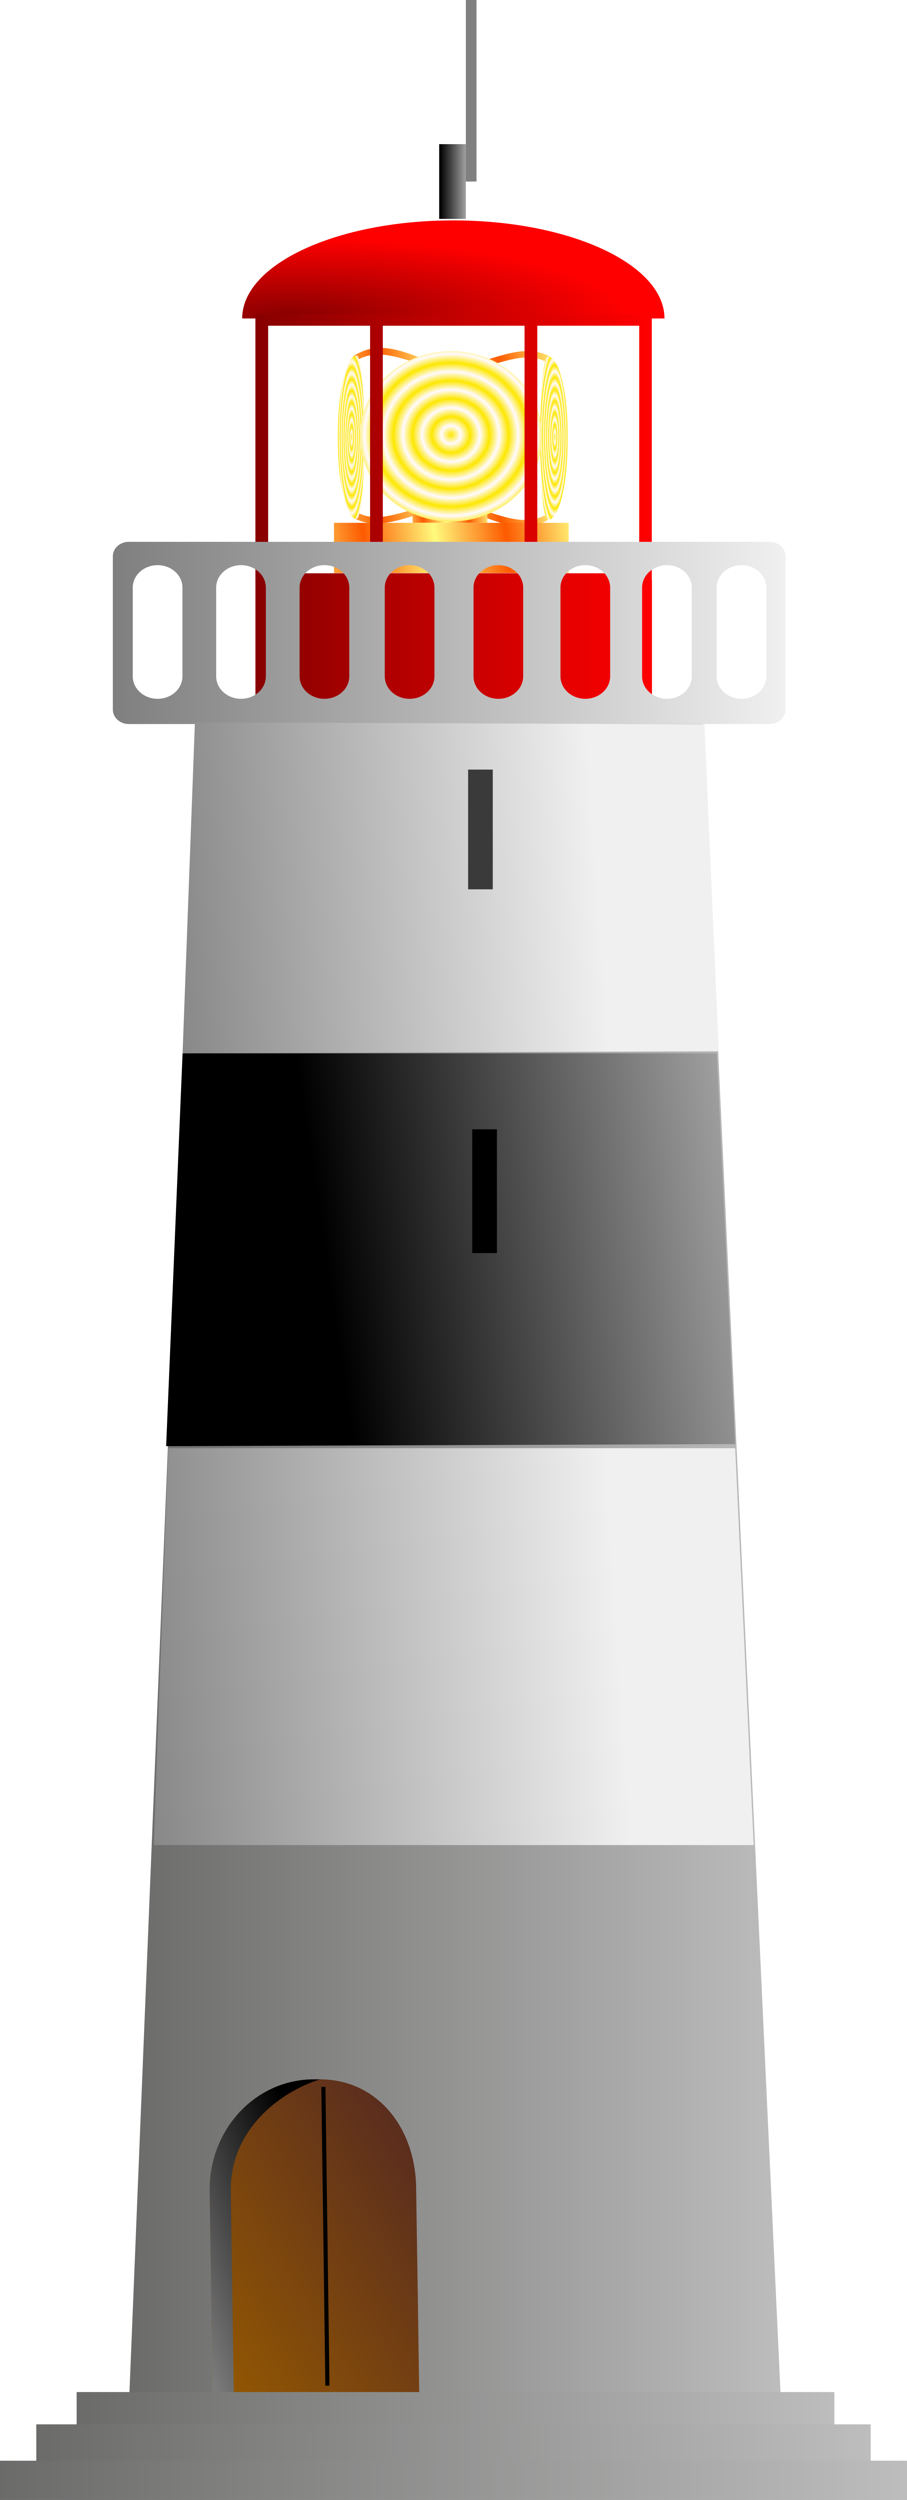
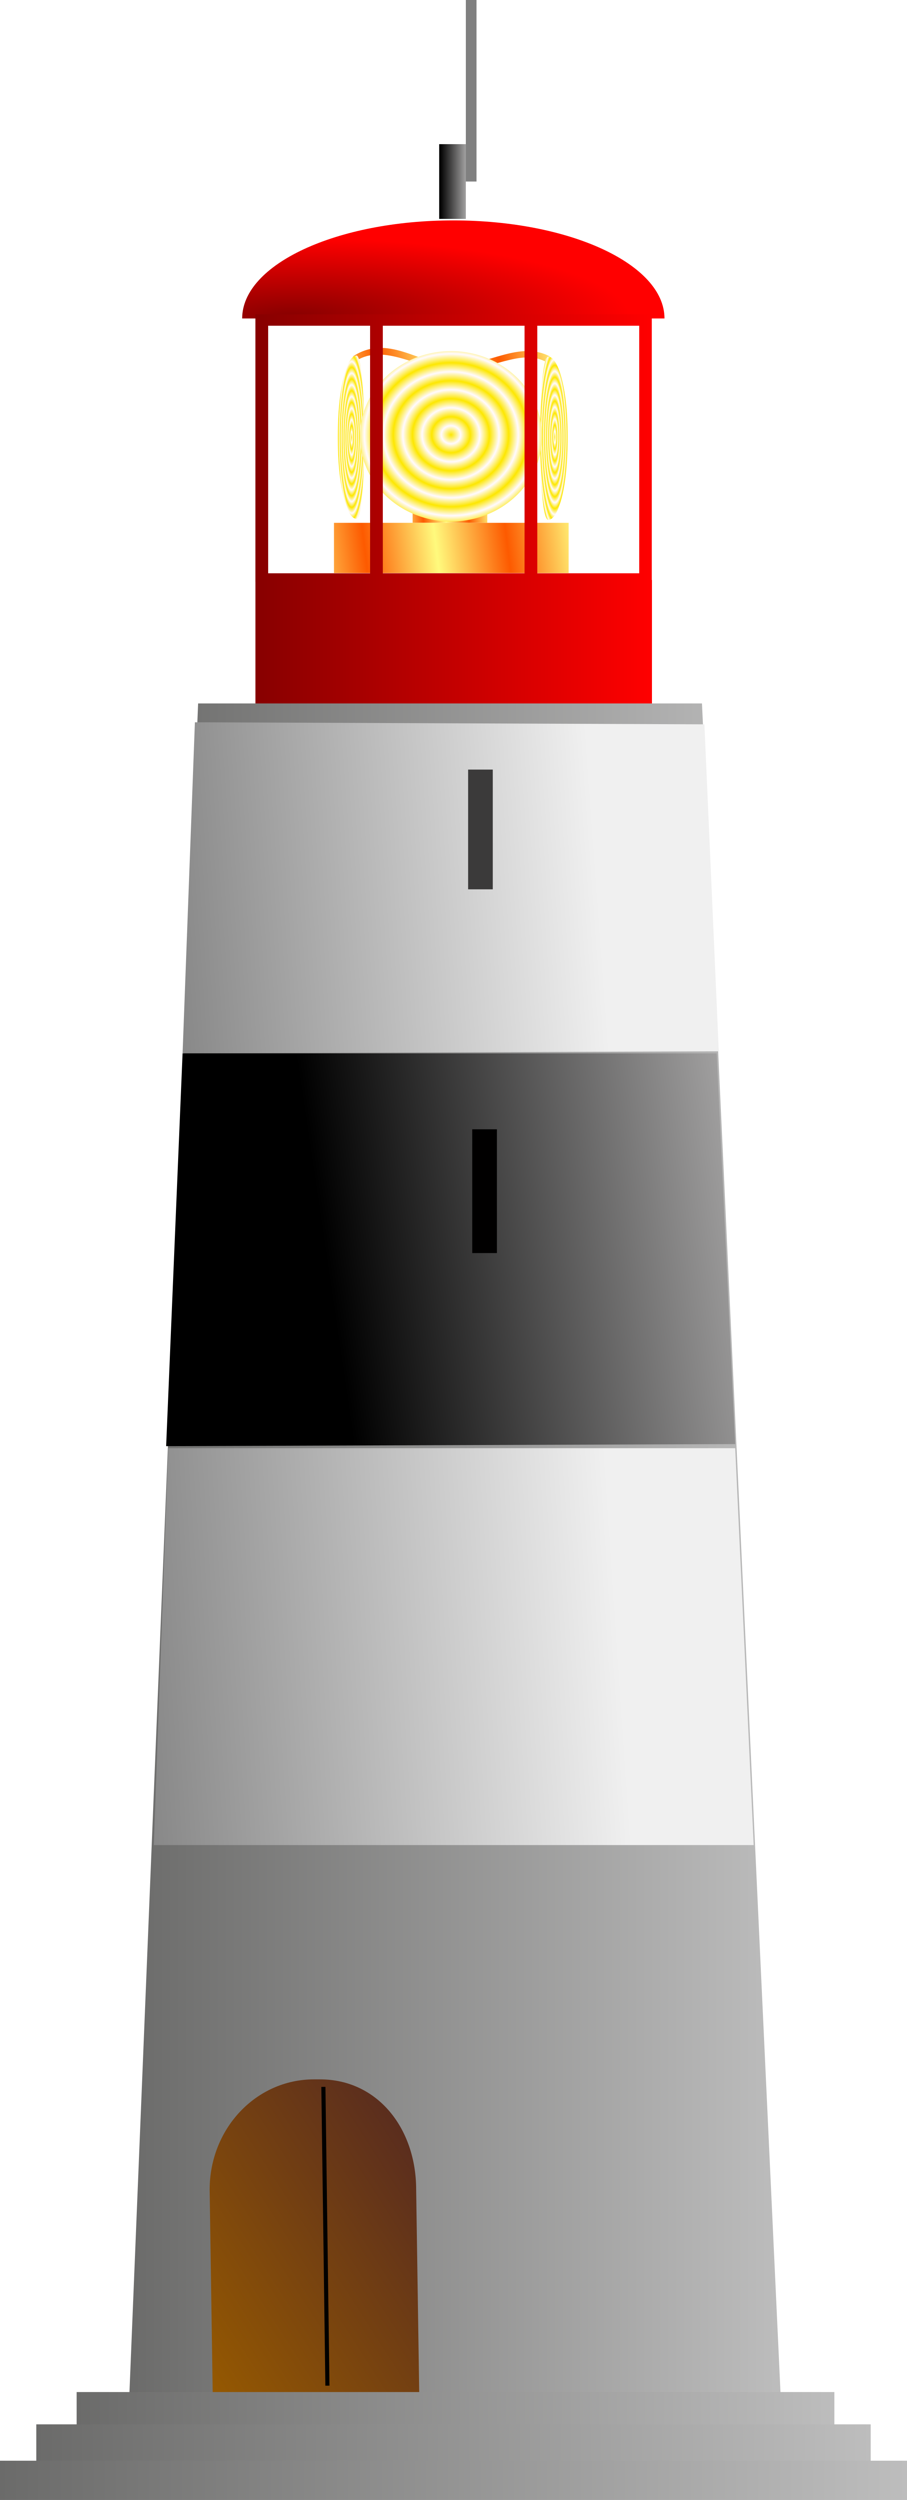
<svg xmlns="http://www.w3.org/2000/svg" xmlns:xlink="http://www.w3.org/1999/xlink" viewBox="0 0 294.66 811.37" version="1.0">
  <defs>
    <linearGradient id="v" y2="741.23" gradientUnits="userSpaceOnUse" y1="657.18" gradientTransform="matrix(.817 0 0 1.225 -316.86 -130.02)" x2="468.58" x1="555.85">
      <stop offset="0" stop-color="#522722" />
      <stop offset="1" stop-color="#975a00" />
    </linearGradient>
    <linearGradient id="f">
      <stop offset="0" stop-color="#fd5a00" />
      <stop offset="1" stop-color="#fffa7d" />
    </linearGradient>
    <linearGradient id="d">
      <stop offset="0" stop-color="#6b6b6a" />
      <stop offset="1" stop-color="#bdbdbd" />
    </linearGradient>
    <linearGradient id="c">
      <stop offset="0" />
      <stop offset="1" stop-color="#a7a6a6" />
    </linearGradient>
    <linearGradient id="b">
      <stop offset="0" stop-color="#7f7f7f" />
      <stop offset="1" stop-color="#f0f0f0" />
    </linearGradient>
    <linearGradient id="a">
      <stop offset="0" stop-color="#870000" />
      <stop offset="1" stop-color="red" />
    </linearGradient>
    <linearGradient id="o" y2="327.69" xlink:href="#a" gradientUnits="userSpaceOnUse" x2="402.79" gradientTransform="scale(1.211 .826)" y1="327.69" x1="281.4" />
    <linearGradient id="p" y2="571.21" xlink:href="#a" gradientUnits="userSpaceOnUse" x2="296.52" gradientTransform="scale(1.645 .608)" y1="571.21" x1="207.13" />
    <linearGradient id="i" y2="650.62" xlink:href="#f" spreadMethod="reflect" gradientUnits="userSpaceOnUse" x2="195.03" gradientTransform="scale(2.098 .477)" y1="650.93" x1="183.19" />
    <linearGradient id="t" y2="821.12" xlink:href="#b" gradientUnits="userSpaceOnUse" y1="827.31" gradientTransform="matrix(1.23 0 0 .813 -269.72 -139.19)" x2="382.47" x1="244.96" />
    <linearGradient id="u" y2="644.08" xlink:href="#c" gradientUnits="userSpaceOnUse" y1="656.08" gradientTransform="matrix(1.204 0 0 .83 -269.72 -139.19)" x2="428.95" x1="311.6" />
    <linearGradient id="r" y2="605.57" xlink:href="#b" gradientUnits="userSpaceOnUse" y1="605.57" gradientTransform="matrix(1.922 0 0 .52 -269.72 -139.19)" x2="273.07" x1="159.39" />
    <linearGradient id="w" y2="539.75" xlink:href="#c" gradientUnits="userSpaceOnUse" y1="477.82" gradientTransform="matrix(.592 0 0 1.688 -316.86 -130.02)" x2="624.77" x1="686.6" />
    <linearGradient id="e">
      <stop offset="0" stop-color="#fde700" />
      <stop offset="1" stop-color="#fffaff" />
    </linearGradient>
    <linearGradient id="x" y2="4022" xlink:href="#d" gradientUnits="userSpaceOnUse" y1="4022" gradientTransform="matrix(4.393 0 0 .228 -269.72 -139.19)" x2="123.1" x1="67.065" />
    <linearGradient id="y" y2="4268.8" xlink:href="#d" gradientUnits="userSpaceOnUse" y1="4268.8" gradientTransform="matrix(4.61 0 0 .217 -269.72 -139.19)" x2="119.87" x1="61.068" />
    <linearGradient id="z" y2="4507.3" xlink:href="#d" gradientUnits="userSpaceOnUse" y1="4507.3" gradientTransform="matrix(4.806 0 0 .208 -269.72 -139.19)" x2="117.43" x1="56.119" />
    <linearGradient id="q" y2="224.17" xlink:href="#d" gradientUnits="userSpaceOnUse" y1="224.17" gradientTransform="matrix(.61 0 0 1.639 -269.72 -139.19)" x2="859.86" x1="509.34" />
    <linearGradient id="h" y2="507.34" xlink:href="#f" spreadMethod="reflect" gradientUnits="userSpaceOnUse" x2="240.05" gradientTransform="scale(1.717 .582)" y1="507.46" x1="235.44" />
    <linearGradient id="g" y2="849.71" xlink:href="#f" spreadMethod="reflect" gradientUnits="userSpaceOnUse" x2="143.44" gradientTransform="scale(2.86 .35)" y1="849.9" x1="136.12" />
    <linearGradient id="A" y2="111.14" xlink:href="#c" gradientUnits="userSpaceOnUse" y1="111.14" gradientTransform="matrix(.598 0 0 1.673 -269.72 -139.19)" x2="704.58" x1="690.08" />
    <linearGradient id="j" y2="684.93" xlink:href="#f" spreadMethod="reflect" gradientUnits="userSpaceOnUse" y1="685.12" gradientTransform="scale(2.86 .35)" x2="143.33" x1="136.01" />
    <linearGradient id="s" y2="537.68" xlink:href="#b" gradientUnits="userSpaceOnUse" x2="364.26" gradientTransform="matrix(1.273 0 0 .785 -269.72 -139.19)" y1="543.02" x1="245.52" />
    <radialGradient id="l" xlink:href="#e" spreadMethod="reflect" gradientUnits="userSpaceOnUse" cy="104.85" cx="968.33" gradientTransform="scale(.392 2.551)" r=".844" />
    <radialGradient id="k" xlink:href="#e" spreadMethod="reflect" gradientUnits="userSpaceOnUse" cy="107.4" cx="1119.8" gradientTransform="scale(.402 2.489)" r=".885" />
    <radialGradient id="m" xlink:href="#e" spreadMethod="reflect" gradientUnits="userSpaceOnUse" cy="281.55" cx="409.99" gradientTransform="scale(1.019 .981)" r="3.736" />
    <radialGradient id="n" xlink:href="#a" gradientUnits="userSpaceOnUse" cy="457.25" cx="171.35" gradientTransform="scale(2.064 .484)" r="60.914" />
  </defs>
  <g fill-rule="evenodd">
-     <path d="M448.93 297.18c-1.19.49-2.02-.08-2.3-.9-9.84 5.54-21.64-4.24-32.69-4.24-13.42-.01-23.14 8.11-31.91 3.42-.15.9-.74 2.04-1.84 1.72 10.57 6.2 21.97-3.37 33.61-3.27 11.67.26 22.79 12.09 35.13 3.27z" fill="url(#g)" transform="matrix(.935 0 0 .879 -240.66 -93.156)" />
    <path d="M400.76 290.22v8.8h25.95v-8.8h-25.95z" fill="url(#h)" transform="matrix(.935 0 0 .879 -240.66 -93.156)" />
    <path d="M373.43 299.02v18.54h81.54v-18.54h-81.54z" fill="url(#i)" transform="matrix(.935 0 0 .879 -240.66 -93.156)" />
    <path d="M379.86 237.69c1.19-.49 2.02.08 2.3.9 9.84-5.54 21.64 4.23 32.69 4.24 13.42.01 23.14-8.11 31.91-3.42.15-.9.74-2.04 1.84-1.72-10.57-6.2-21.97 3.36-33.61 3.27-11.67-.26-22.79-12.09-35.13-3.27z" fill="url(#j)" transform="matrix(.935 0 0 .879 -240.66 -93.156)" />
    <path d="M454.75 267.8c0 16.64-3.08 30.14-6.88 30.14s-3.8-60.28 0-60.28 6.88 13.49 6.88 30.14z" fill="url(#k)" transform="matrix(.935 0 0 .879 -240.66 -93.156)" />
    <path d="M374.69 267.41c0 16.65 2.93 30.14 6.55 30.14s3.62-60.28 0-60.28-6.55 13.5-6.55 30.14z" fill="url(#l)" transform="matrix(.935 0 0 .879 -240.66 -93.156)" />
    <path d="M453.84 276.83a36.04 34.706 0 11-72.08 0 36.04 34.706 0 1172.08 0z" transform="matrix(.821 0 0 .797 -196.489 -79.034)" fill="url(#m)" />
  </g>
  <g fill-rule="evenodd">
    <path d="M492.47 222.02H335.85c0-20.3 35.06-36.75 78.31-36.75s78.31 16.45 78.31 36.75z" fill="url(#n)" transform="matrix(.876 0 0 .866 -215.53 -88.912)" />
    <path d="M340.76 220.48v100.24h147V220.48h-147zm4.73 4.26v92.78h37.8v-92.78h-37.8zm42.52 0v92.77h52.56v-92.77h-52.56zm57.29 0v92.78h37.8v-92.78h-37.8z" fill="url(#o)" transform="matrix(.876 0 0 .866 -215.53 -88.912)" />
    <path fill="url(#p)" d="M340.77 320.04h147.05v54.333H340.77z" transform="matrix(.876 0 0 .866 -215.53 -88.912)" />
  </g>
-   <path d="M64.361 228.3L40.975 802.93h213.82l-26.74-574.63h-163.7z" fill-rule="evenodd" fill="url(#q)" />
-   <path d="M41.845 175.85c-2.875 0-5.189 2.1-5.189 4.7v49.73c0 2.61 2.314 4.71 5.189 4.71h208.14c2.88 0 5.2-2.1 5.2-4.71v-49.73c0-2.6-2.32-4.7-5.19-4.7H41.855zm9.355 7.57c-4.471 0-8.071 3.26-8.071 7.31v28.75c0 4.06 3.6 7.32 8.071 7.32 4.472 0 8.072-3.26 8.072-7.32v-28.75c0-4.05-3.6-7.31-8.072-7.31zm27.099 0c-4.472 0-8.072 3.26-8.072 7.31v28.75c0 4.06 3.6 7.32 8.072 7.32 4.471 0 8.071-3.26 8.071-7.32v-28.75c0-4.05-3.6-7.31-8.071-7.31zm27.101 0c-4.48 0-8.075 3.26-8.075 7.31v28.75c0 4.06 3.595 7.32 8.075 7.32 4.47 0 8.07-3.26 8.07-7.32v-28.75c0-4.05-3.6-7.31-8.07-7.31zm27.67 0c-4.47 0-8.07 3.26-8.07 7.31v28.75c0 4.06 3.6 7.32 8.07 7.32s8.07-3.26 8.07-7.32v-28.75c0-4.05-3.6-7.31-8.07-7.31zm28.83 0c-4.47 0-8.07 3.26-8.07 7.31v28.75c0 4.06 3.6 7.32 8.07 7.32s8.07-3.26 8.07-7.32v-28.75c0-4.05-3.6-7.31-8.07-7.31zm28.25 0c-4.47 0-8.07 3.26-8.07 7.31v28.75c0 4.06 3.6 7.32 8.07 7.32s8.07-3.26 8.07-7.32v-28.75c0-4.05-3.6-7.31-8.07-7.31zm26.52 0c-4.47 0-8.07 3.26-8.07 7.31v28.75c0 4.06 3.6 7.32 8.07 7.32s8.07-3.26 8.07-7.32v-28.75c0-4.05-3.6-7.31-8.07-7.31zm24.22 0c-4.47 0-8.07 3.26-8.07 7.31v28.75c0 4.06 3.6 7.32 8.07 7.32s8.07-3.26 8.07-7.32v-28.75c0-4.05-3.6-7.31-8.07-7.31z" fill-rule="evenodd" fill="url(#r)" />
+   <path d="M64.361 228.3L40.975 802.93h213.82l-26.74-574.63h-163.7" fill-rule="evenodd" fill="url(#q)" />
  <path d="M63.317 234.42l-4.004 107.45 174.2-.67-4.67-106.12-165.52-.66z" fill-rule="evenodd" fill="url(#s)" />
  <path d="M54.641 470.01l-4.672 128.81h194.88l-6-128.81H54.639z" fill-rule="evenodd" fill="url(#t)" />
  <path fill-rule="evenodd" fill="#3b3a3a" d="M152.08 249.77h8.009v38.862h-8.009z" />
  <path d="M59.313 341.87l-5.34 127.48 184.88-.67-6.01-126.81H59.313z" fill-rule="evenodd" fill="url(#u)" />
  <path fill-rule="evenodd" fill="#010000" d="M153.42 366.51h8.009v40.172h-8.009z" />
  <path d="M101.97 674.86c-18.759 0-33.861 15.97-33.861 35.8l.996 66.34H136.2l-1-66.34c0-19.83-12.48-35.8-31.24-35.8h-1.99z" fill-rule="evenodd" fill="url(#v)" />
-   <path d="M101.97 674.86c-18.759 0-33.861 15.97-33.861 35.8l.996 66.34h6.861l-.996-66.34c0-19.83 16.324-31.87 28.99-35.8h-1.99z" fill-rule="evenodd" fill="url(#w)" />
  <path fill-rule="evenodd" fill="url(#x)" d="M24.898 776.34h246.17v12.756H24.898z" />
  <path fill-rule="evenodd" fill="url(#y)" d="M11.794 786.82h271.07v12.756H11.794z" />
  <path fill-rule="evenodd" fill="url(#z)" d="M0 798.62h294.66v12.756H0z" />
  <path d="M105.06 677.3l1.31 96.97" stroke="#000" stroke-width="1pt" fill="none" />
  <path fill-rule="evenodd" fill="url(#A)" d="M142.68 46.785h8.664v24.259h-8.664z" />
  <path fill-rule="evenodd" fill="gray" d="M151.34 0h3.466v58.915h-3.466z" />
</svg>